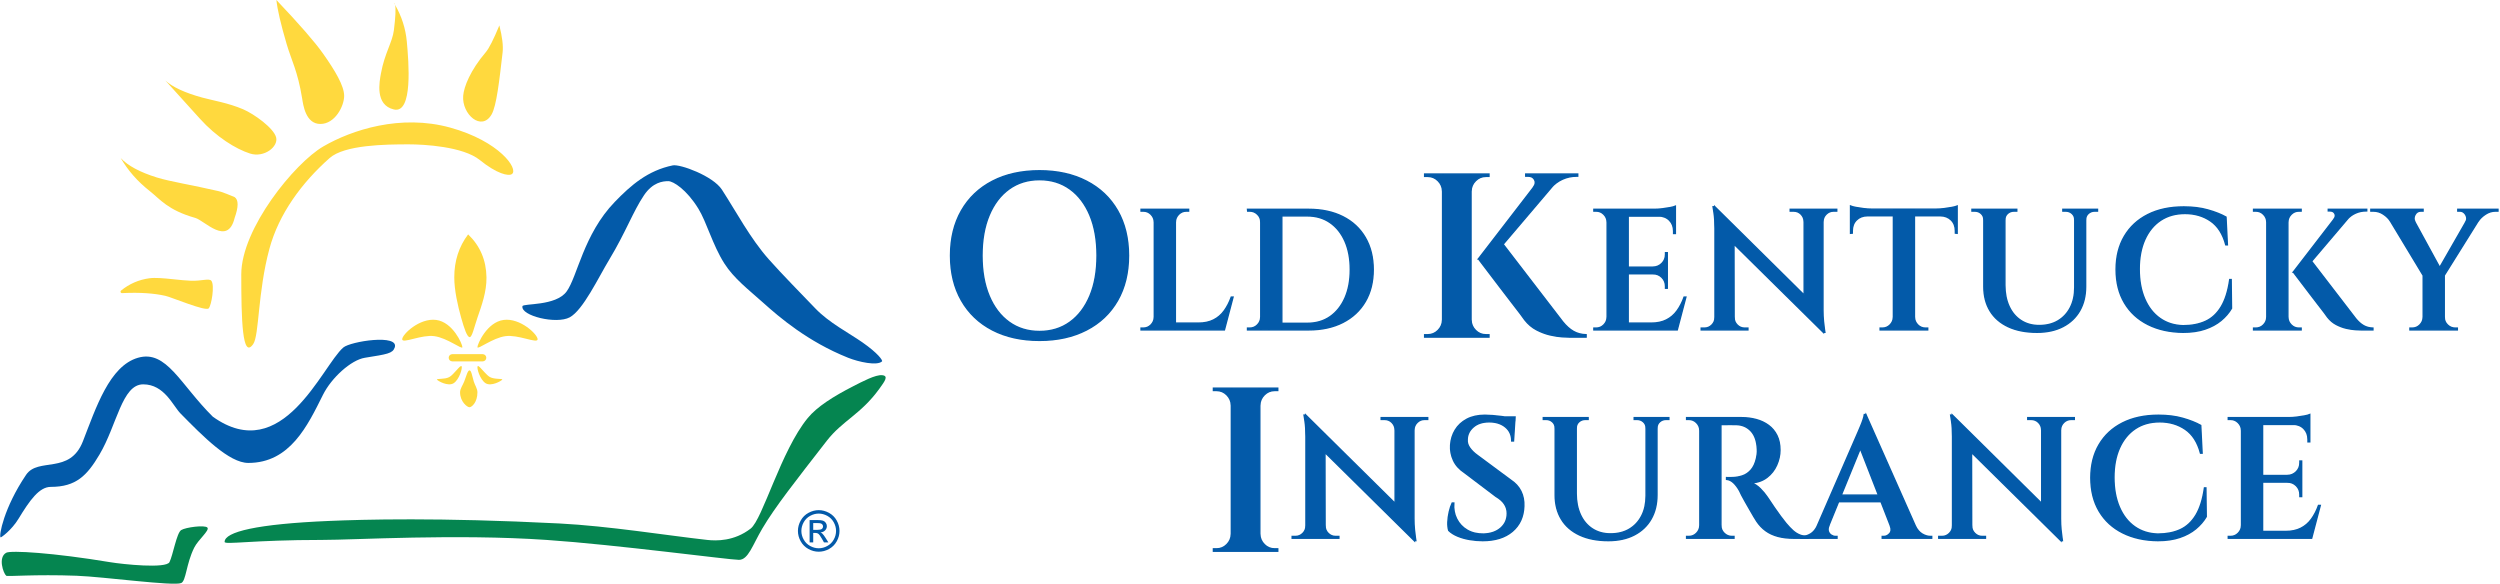
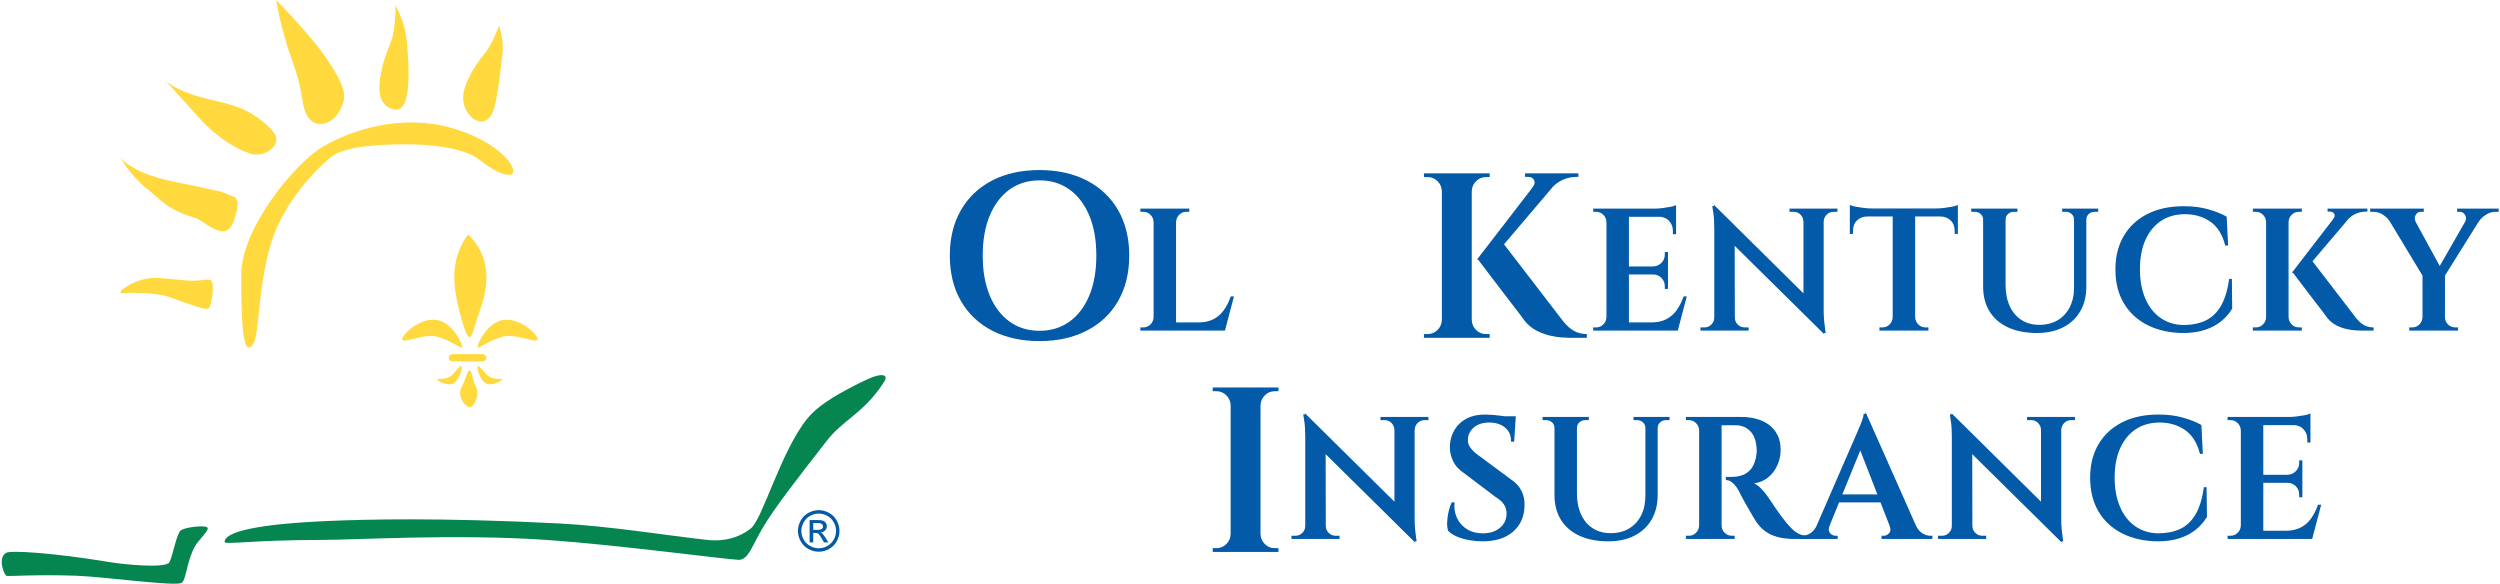
<svg xmlns="http://www.w3.org/2000/svg" width="1728px" height="404px" viewBox="0 0 1728 404" version="1.1">
  <title>old-kentucky-insurance-logo</title>
  <g id="old-kentucky-insurance-logo" stroke="none" stroke-width="1" fill="none" fill-rule="evenodd">
    <g id="LD" transform="translate(788.712, 144.7)" fill="#035AA9" fill-rule="nonzero" stroke="#035AA9">
      <path d="M23.681,0 L23.681,83.3 L9.163,83.3 L9.163,0 L23.681,0 Z M55.216,78.659 L57.239,83.3 L23.324,83.3 L23.324,78.659 L55.216,78.659 Z M63.546,60.69 L57.596,83.3 L35.343,83.3 L39.627,78.659 C43.673,78.659 47.164,77.925 50.099,76.457 C53.034,74.99 55.494,72.888 57.477,70.15 C59.46,67.413 61.087,64.26 62.356,60.69 L63.546,60.69 Z M9.52,74.613 L9.52,83.3 L0,83.3 L0,82.11 C0,82.11 0.258,82.11 0.773,82.11 C1.289,82.11 1.547,82.11 1.547,82.11 C3.61,82.11 5.375,81.376 6.843,79.909 C8.31,78.441 9.084,76.676 9.163,74.613 L9.52,74.613 Z M9.52,8.687 L9.163,8.687 C9.084,6.624 8.31,4.859 6.843,3.392 C5.375,1.924 3.61,1.19 1.547,1.19 C1.547,1.19 1.289,1.19 0.773,1.19 C0.258,1.19 0,1.19 0,1.19 L0,0 L9.52,0 L9.52,8.687 Z M23.324,8.687 L23.324,0 L32.844,0 L32.844,1.19 C32.765,1.19 32.487,1.19 32.011,1.19 C31.535,1.19 31.297,1.19 31.297,1.19 C29.234,1.19 27.469,1.924 26.002,3.392 C24.534,4.859 23.76,6.624 23.681,8.687 L23.324,8.687 Z" id="Shape" />
-       <path d="M115.826,0 C124.87,0 132.744,1.686 139.447,5.058 C146.151,8.429 151.328,13.249 154.977,19.516 C158.626,25.783 160.451,33.161 160.451,41.65 C160.451,50.139 158.626,57.497 154.977,63.724 C151.328,69.952 146.151,74.772 139.447,78.183 C132.744,81.594 124.87,83.3 115.826,83.3 L88.456,83.3 L88.337,78.778 C89.844,78.778 91.728,78.778 93.99,78.778 C96.251,78.778 98.591,78.778 101.01,78.778 C103.43,78.778 105.691,78.778 107.793,78.778 C109.896,78.778 111.602,78.778 112.91,78.778 C114.219,78.778 114.874,78.778 114.874,78.778 C120.983,78.778 126.239,77.251 130.642,74.197 C135.044,71.142 138.476,66.838 140.935,61.285 C143.394,55.732 144.624,49.187 144.624,41.65 C144.624,34.113 143.394,27.568 140.935,22.015 C138.476,16.462 135.025,12.158 130.582,9.104 C126.139,6.049 120.903,4.522 114.874,4.522 C114.874,4.522 114.18,4.522 112.791,4.522 C111.403,4.522 109.618,4.522 107.436,4.522 C105.255,4.522 102.895,4.522 100.356,4.522 C97.817,4.522 95.378,4.522 93.037,4.522 C90.697,4.522 88.734,4.522 87.147,4.522 L87.147,0 L115.826,0 Z M97.262,0 L97.262,83.3 L82.744,83.3 L82.744,0 L97.262,0 Z M83.101,74.613 L83.101,83.3 L73.581,83.3 L73.581,82.11 C73.581,82.11 73.839,82.11 74.355,82.11 C74.87,82.11 75.128,82.11 75.128,82.11 C77.191,82.11 78.956,81.376 80.424,79.909 C81.891,78.441 82.665,76.676 82.744,74.613 L83.101,74.613 Z M83.101,8.687 L82.744,8.687 C82.744,6.624 81.99,4.859 80.483,3.392 C78.976,1.924 77.191,1.19 75.128,1.19 C75.128,1.19 74.89,1.19 74.414,1.19 C73.938,1.19 73.7,1.19 73.7,1.19 L73.581,0 L83.101,0 L83.101,8.687 Z" id="Shape" />
    </g>
    <path d="M301.492,221.136 C313.035,222.65 319.604,237.855 319.604,239.941 C319.604,242.027 309.244,233.536 300.165,232.345 C295.881,231.783 290.704,232.97 286.431,234.03 L285.827,234.18 C281.345,235.298 278,236.169 278,234.485 C278,231.155 289.949,219.622 301.492,221.136 Z M371.604,234.485 C371.604,236.169 368.259,235.298 363.778,234.18 L363.174,234.03 C358.901,232.97 353.724,231.783 349.439,232.345 C340.361,233.536 330,242.027 330,239.941 C330,237.855 336.569,222.65 348.112,221.136 C359.655,219.622 371.604,231.155 371.604,234.485 Z M311.111,88.175 C345.256,97.582 358.56,116.839 353.859,120.299 C351.546,122.002 343.311,120.065 331.704,110.653 C320.098,101.241 293.117,99.771 282.435,99.771 C266.35,99.771 238.121,100.134 227.828,109.247 C208.496,126.363 192.717,147.902 186.219,171.96 C178.073,202.117 179.2,231.835 175.017,237.829 C167.495,248.605 166.769,221.184 166.769,189.611 C166.769,158.039 203.605,112.77 223.419,101.241 C243.232,89.713 276.967,78.768 311.111,88.175 Z M323.575,162 C331.843,169.937 336.068,179.836 336.25,191.696 C336.404,201.743 332.879,211.208 329.988,219.648 C327.76,226.152 326.327,233.028 324.667,233.028 C322.862,233.028 320.884,227.174 318.768,219.648 C316.408,211.258 314,200.687 314,191.696 C314,180.324 317.192,170.425 323.575,162 Z M119.095,192.944 L120.485,193.088 C124.43,193.498 128.41,193.913 131.996,194.051 C139.155,194.327 144.54,192.204 146.068,194.051 C148.532,197.028 146.146,211.23 144.241,213.147 C143.134,214.262 136.966,212.415 130.433,210.133 L129.663,209.863 L128.505,209.452 C124.133,207.89 119.802,206.246 116.905,205.267 L116.368,205.088 C115.504,204.804 114.795,204.592 114.286,204.478 C106.375,202.696 96.725,202.058 85.336,202.562 L84.356,202.609 C83.804,202.635 83.335,202.209 83.309,201.657 C83.294,201.339 83.431,201.032 83.679,200.832 C89.417,196.165 95.925,193.336 103.203,192.344 C107.273,191.789 113.083,192.323 119.095,192.944 Z M83.434,109.247 C88.365,114.543 96.669,119.011 108.347,122.652 C117.598,125.537 133.401,127.993 150.517,131.992 C151.31,132.177 152.165,132.413 153.084,132.699 C154.782,133.227 157.813,134.407 162.176,136.239 C164.92,138.14 164.92,142.942 162.176,150.644 C157.335,170.477 141.382,152.437 135.034,150.644 C115.851,145.225 110.537,137.573 103.427,131.992 C95.154,125.498 88.489,117.916 83.434,109.247 Z M114.286,55.634 C119.293,60.214 127.787,64.149 139.768,67.438 C146.567,69.306 157.937,71.18 168.004,75.507 C175.674,78.803 189.09,88.447 190.84,94.887 C192.59,101.326 182.59,109.247 172.797,106.121 C163.004,102.995 149.494,94.646 138.126,81.988 C130.547,73.55 122.601,64.765 114.286,55.634 Z M191.041,0 C206.896,16.696 217.631,29.02 223.245,36.973 C231.666,48.901 237.881,59.323 237.881,66.292 C237.881,73.261 231.645,85.685 221.419,85.685 C211.193,85.685 209.537,72.344 208.834,67.996 C205.791,49.185 201.451,41.74 198.138,30.479 C194.104,16.769 191.738,6.609 191.041,0 Z M345.16,17.559 C347.168,25.558 347.92,31.743 347.415,36.112 C345.16,55.634 343.212,73.235 339.761,79.161 C332.815,91.09 319.126,78.962 320.152,66.201 C320.655,59.957 325.097,48.601 335.742,36.112 C338.027,33.432 341.166,27.248 345.16,17.559 Z M273.06,3.333 L273.087,3.38 C277.663,11.348 280.362,19.786 281.185,28.694 C282.49,42.842 285.531,78.769 272.26,75.665 C258.988,72.562 262.276,56.445 263.328,50.662 C265.865,36.721 271.201,29.301 272.26,20.855 C273.4,11.76 273.673,5.942 273.077,3.402 L273.06,3.333 Z M272.26,1.979 C272.595,2.121 272.856,2.547 273.041,3.256 L273.06,3.333 L272.678,2.678 C272.54,2.444 272.401,2.211 272.26,1.979 Z M312.631,244.789 L333.631,244.789 C335.012,244.789 336.131,245.908 336.131,247.289 C336.131,248.67 335.012,249.789 333.631,249.789 L312.631,249.789 C311.25,249.789 310.131,248.67 310.131,247.289 C310.131,245.908 311.25,244.789 312.631,244.789 Z M324.506,256 C325.77,256 326.284,259.556 327.48,263.69 C328.187,266.131 330,268.559 330,271.157 C330,278.157 326.049,281.489 324.506,281.489 C322.963,281.489 318,277.704 318,271.157 C318,268.568 319.891,266.265 320.865,263.69 C322.355,259.755 323.29,256 324.506,256 Z M319.031,253.137 C319.869,254.329 317.4,262.481 313.531,264.893 C309.661,267.306 302.682,263.323 302.047,262.419 C301.412,261.515 307.354,262.376 310.539,260.636 C313.724,258.895 318.194,251.945 319.031,253.137 Z M330.163,253.137 C330.657,252.434 332.411,254.559 334.421,256.78 L334.789,257.184 C336.086,258.598 337.461,259.983 338.655,260.636 C341.84,262.376 347.783,261.515 347.148,262.419 C346.512,263.323 339.533,267.306 335.664,264.893 C331.795,262.481 329.326,254.329 330.163,253.137 Z" id="Combined-Shape" fill="#FFD93E" />
-     <path d="M0.419,371.451 C-0.927,370.581 2.6,350.998 18.043,328.182 C26.399,315.835 48.245,328.242 57.308,305.023 C66.37,281.805 75.637,253 95.359,247.289 C115.082,241.578 124.508,265.658 147.121,288.041 C195.396,322.497 222.631,252.885 237.27,240.215 C242.221,235.93 276.281,230.635 272.809,240.269 C271.354,244.304 267.779,244.789 252.195,247.289 C242.667,248.818 229.156,261.031 223.221,272.932 C212.565,294.298 200.436,319.979 171.638,319.979 C158.358,319.979 140.295,301.576 124.78,285.811 C119.504,280.449 113.644,265.658 98.974,265.658 C84.304,265.658 80.903,293.675 68.776,314.169 C60.169,328.716 52.586,336.536 35.089,336.536 C27.1,336.536 20.548,345.826 12.802,358.562 C7.948,366.542 0.721,371.646 0.419,371.451 Z M361.117,211.649 C361.538,209.554 384.109,211.747 391.621,201.5 C399.133,191.253 403.263,162 424.913,139.581 C436.213,127.88 447.832,117.85 465.014,114.313 C470.054,113.276 492.86,121.615 498.995,131.098 C509.159,146.808 518.613,164.827 531.354,179.201 C540.616,189.649 554.472,203.699 563.571,213.196 C573.042,223.082 586.59,230.023 596.007,236.575 C607.016,244.235 610.293,249.193 609.663,249.789 C606.271,253 593.512,250.204 586.227,247.289 C558.244,236.096 538.633,219.214 527.702,209.414 C517.32,200.105 507.252,192.491 500.607,182.007 C492.498,169.213 488.487,153.642 482.703,144.229 C474.583,131.013 465.361,125.215 461.931,125.215 C458.105,125.215 451.199,125.972 445.132,134.956 C437.612,146.092 432.4,160.751 421.252,179.201 C413.516,192.004 403.038,214.343 393.785,219.336 C384.532,224.329 359.792,218.245 361.117,211.649 Z" id="Combined-Shape" fill="#035AA9" />
    <path d="M4.302,397.959 C2.297,396.265 -1.526,385.251 4.302,382.056 C7.491,380.307 36.884,382.056 75.88,388.547 C85.154,390.091 114.794,393.143 117.144,388.547 C119.493,383.951 122.098,368.343 125.23,366.39 C128.363,364.437 141.671,362.721 143.356,364.674 C145.042,366.627 136.975,373.031 134.223,378.567 C128.637,389.801 128.654,401.564 125.23,403 C119.877,405.245 71.892,398.668 52.944,397.959 C23.92,396.872 5.11,398.642 4.302,397.959 Z M155.252,374.561 C155.252,367.603 177.608,362.178 227.378,360.078 C251.002,359.082 302.674,357.548 386.582,361.816 C420.524,363.543 461.447,370.158 488.818,373.198 C495.063,373.892 507.419,374.206 518.83,365.376 C527.167,358.925 539.803,311.43 558.332,288.916 C564.722,281.151 576.012,273.988 589.765,266.957 C596.057,263.74 605.181,258.877 609.737,259.329 C614.293,259.781 611.753,263.274 607.79,268.745 C594.899,286.539 582.372,290.643 571.459,304.698 C549.784,332.614 535.709,350.402 526.881,365.376 C520.065,376.936 517.216,386.969 510.748,386.969 C504.28,386.969 425.966,376.487 377.78,373.198 C314.956,368.91 245.963,373.198 222.393,373.198 C174.658,373.198 155.252,376.7 155.252,374.561 Z" id="Combined-Shape" fill="#058550" />
    <g id="O" transform="translate(657.016, 118.046)" fill="#035AA9" fill-rule="nonzero" stroke="#035AA9">
      <path d="M61.502,1.13686838e-13 C73.845,1.13686838e-13 84.659,2.388 93.944,7.165 C103.228,11.941 110.392,18.73 115.437,27.531 C120.482,36.332 123.004,46.69 123.004,58.604 C123.004,70.518 120.482,80.876 115.437,89.677 C110.392,98.478 103.228,105.267 93.944,110.043 C84.659,114.82 73.845,117.208 61.502,117.208 C49.051,117.208 38.211,114.82 28.98,110.043 C19.749,105.267 12.612,98.478 7.567,89.677 C2.522,80.876 0,70.518 0,58.604 C0,46.69 2.522,36.332 7.567,27.531 C12.612,18.73 19.749,11.941 28.98,7.165 C38.211,2.388 49.051,1.13686838e-13 61.502,1.13686838e-13 Z M61.502,111.09 C69.552,111.09 76.555,108.943 82.513,104.65 C88.469,100.357 93.085,94.292 96.359,86.457 C99.632,78.622 101.269,69.337 101.269,58.604 C101.269,47.871 99.632,38.586 96.359,30.751 C93.085,22.916 88.469,16.851 82.513,12.558 C76.555,8.265 69.552,6.118 61.502,6.118 C53.452,6.118 46.449,8.265 40.492,12.558 C34.535,16.851 29.919,22.916 26.645,30.751 C23.372,38.586 21.735,47.871 21.735,58.604 C21.735,69.337 23.372,78.622 26.645,86.457 C29.919,94.292 34.535,100.357 40.492,104.65 C46.449,108.943 53.452,111.09 61.502,111.09 Z" id="Shape" />
    </g>
    <g id="ENTUCKY" transform="translate(1101.712, 142.439)" fill="#035AA9" fill-rule="nonzero" stroke="#035AA9">
      <path d="M23.681,2.261 L23.681,85.561 L9.163,85.561 L9.163,2.261 L23.681,2.261 Z M55.216,80.92 L57.239,85.561 L23.324,85.561 L23.324,80.92 L55.216,80.92 Z M50.694,42.245 L50.694,46.767 L23.324,46.767 L23.324,42.245 L50.694,42.245 Z M56.287,2.261 L56.287,6.902 L23.324,6.902 L23.324,2.261 L56.287,2.261 Z M63.546,62.951 L57.596,85.561 L35.343,85.561 L39.627,80.92 C43.673,80.92 47.164,80.186 50.099,78.719 C53.034,77.251 55.494,75.148 57.477,72.412 C59.46,69.674 61.087,66.521 62.356,62.951 L63.546,62.951 Z M50.694,46.529 L50.694,56.763 L49.504,56.763 L49.504,55.454 C49.504,52.995 48.671,50.932 47.005,49.266 C45.339,47.6 43.276,46.767 40.817,46.767 L40.817,46.529 L50.694,46.529 Z M50.694,32.249 L50.694,42.483 L40.817,42.483 L40.817,42.245 C43.276,42.166 45.339,41.293 47.005,39.627 C48.671,37.961 49.504,35.898 49.504,33.439 L49.504,32.249 L50.694,32.249 Z M56.287,6.545 L56.287,18.921 L55.097,18.921 L55.097,17.255 C55.097,14.24 54.145,11.761 52.241,9.818 C50.337,7.874 47.798,6.862 44.625,6.783 L44.625,6.545 L56.287,6.545 Z M56.287,0.119 L56.287,3.57 L41.769,2.261 C43.514,2.261 45.359,2.142 47.303,1.904 C49.246,1.666 51.051,1.388 52.717,1.071 C54.383,0.754 55.573,0.436 56.287,0.119 Z M9.52,76.874 L9.52,85.561 L0,85.561 L0,84.371 C0,84.371 0.258,84.371 0.773,84.371 C1.289,84.371 1.547,84.371 1.547,84.371 C3.61,84.371 5.375,83.637 6.843,82.169 C8.31,80.702 9.084,78.937 9.163,76.874 L9.52,76.874 Z M9.52,10.948 L9.163,10.948 C9.084,8.885 8.31,7.12 6.843,5.652 C5.375,4.185 3.61,3.451 1.547,3.451 C1.547,3.451 1.289,3.451 0.773,3.451 C0.258,3.451 0,3.451 0,3.451 L0,2.261 L9.52,2.261 L9.52,10.948 Z" id="Shape" />
      <path d="M83.577,0.476 L157.238,73.304 L158.547,87.227 L84.886,14.518 L83.577,0.476 Z M84.053,77.112 L84.053,85.561 L74.176,85.561 L74.176,84.371 C74.176,84.371 74.533,84.371 75.247,84.371 C75.961,84.371 76.358,84.371 76.437,84.371 C78.42,84.371 80.126,83.657 81.554,82.229 C82.982,80.801 83.696,79.095 83.696,77.112 L84.053,77.112 Z M96.905,77.112 C96.905,79.095 97.619,80.801 99.047,82.229 C100.475,83.657 102.181,84.371 104.164,84.371 C104.243,84.371 104.64,84.371 105.354,84.371 C106.068,84.371 106.425,84.371 106.425,84.371 L106.425,85.561 L96.548,85.561 L96.548,77.112 L96.905,77.112 Z M83.577,0.476 L96.786,14.875 L96.905,85.561 L83.696,85.561 L83.696,15.351 C83.696,11.067 83.478,7.517 83.041,4.7 C82.605,1.884 82.387,0.476 82.387,0.476 L83.577,0.476 Z M158.309,2.261 L158.309,71.995 C158.309,74.851 158.428,77.429 158.666,79.73 C158.904,82.031 159.122,83.855 159.321,85.204 C159.519,86.553 159.618,87.227 159.618,87.227 L158.547,87.227 L145.338,72.352 L145.338,2.261 L158.309,2.261 Z M167.829,2.261 L167.829,3.451 C167.829,3.451 167.472,3.451 166.758,3.451 C166.044,3.451 165.687,3.451 165.687,3.451 C163.704,3.451 161.998,4.145 160.57,5.534 C159.142,6.922 158.388,8.647 158.309,10.71 L157.952,10.71 L157.952,2.261 L167.829,2.261 Z M135.699,2.261 L145.576,2.261 L145.576,10.71 L145.338,10.71 C145.259,8.647 144.525,6.922 143.137,5.534 C141.748,4.145 140.023,3.451 137.96,3.451 C137.96,3.451 137.603,3.451 136.889,3.451 C136.175,3.451 135.778,3.451 135.699,3.451 L135.699,2.261 Z" id="Shape" />
      <path d="M221.537,2.618 L221.537,85.561 L207.019,85.561 L207.019,2.618 L221.537,2.618 Z M251.049,2.142 L251.049,6.664 L177.388,6.664 L177.388,2.142 L251.049,2.142 Z M251.049,6.307 L251.049,18.802 L249.859,18.683 L249.859,17.136 C249.859,14.042 248.907,11.543 247.003,9.639 C245.099,7.735 242.6,6.743 239.506,6.664 L239.506,6.307 L251.049,6.307 Z M251.049,0 L251.049,3.451 L236.531,2.142 C238.276,2.142 240.121,2.023 242.065,1.785 C244.008,1.547 245.813,1.269 247.479,0.952 C249.145,0.635 250.335,0.317 251.049,0 Z M207.376,76.874 L207.376,85.561 L197.856,85.561 L197.856,84.371 C197.856,84.371 198.114,84.371 198.63,84.371 C199.145,84.371 199.403,84.371 199.403,84.371 C201.466,84.371 203.231,83.637 204.698,82.169 C206.166,80.702 206.94,78.937 207.019,76.874 L207.376,76.874 Z M221.18,76.874 L221.537,76.874 C221.616,78.937 222.39,80.702 223.857,82.169 C225.325,83.637 227.09,84.371 229.153,84.371 C229.153,84.371 229.411,84.371 229.927,84.371 C230.442,84.371 230.7,84.371 230.7,84.371 L230.7,85.561 L221.18,85.561 L221.18,76.874 Z M188.931,6.307 L188.931,6.664 C185.837,6.743 183.338,7.735 181.434,9.639 C179.53,11.543 178.578,14.042 178.578,17.136 L178.578,18.683 L177.388,18.802 L177.388,6.307 L188.931,6.307 Z M177.388,0 C178.181,0.317 179.391,0.635 181.018,0.952 C182.644,1.269 184.449,1.547 186.432,1.785 C188.415,2.023 190.24,2.142 191.906,2.142 L177.388,3.451 L177.388,0 Z" id="Shape" />
      <path d="M284.051,2.261 L284.051,54.621 C284.051,60.254 285.023,65.172 286.966,69.377 C288.91,73.582 291.667,76.834 295.237,79.135 C298.807,81.436 302.972,82.586 307.732,82.586 C312.809,82.586 317.173,81.495 320.822,79.314 C324.471,77.132 327.308,74.078 329.33,70.15 C331.353,66.224 332.365,61.563 332.365,56.168 L332.365,2.261 L339.862,2.261 L339.862,55.692 C339.862,62.039 338.513,67.572 335.816,72.293 C333.119,77.013 329.251,80.682 324.214,83.3 C319.176,85.918 313.206,87.227 306.304,87.227 C298.529,87.227 291.885,85.938 286.372,83.359 C280.858,80.781 276.673,77.132 273.817,72.412 C270.961,67.691 269.533,62.158 269.533,55.811 L269.533,2.261 L284.051,2.261 Z M269.89,2.261 L269.89,9.401 L269.533,9.401 C269.533,7.656 268.918,6.228 267.688,5.117 C266.459,4.006 264.971,3.451 263.226,3.451 C263.226,3.451 262.909,3.451 262.274,3.451 C261.639,3.451 261.322,3.451 261.322,3.451 L261.322,2.261 L269.89,2.261 Z M292.262,2.261 L292.262,3.451 C292.262,3.451 291.945,3.451 291.31,3.451 C290.675,3.451 290.358,3.451 290.358,3.451 C288.613,3.451 287.125,4.006 285.896,5.117 C284.666,6.228 284.051,7.656 284.051,9.401 L283.813,9.401 L283.813,2.261 L292.262,2.261 Z M332.722,2.261 L332.722,9.401 L332.365,9.401 C332.365,7.656 331.75,6.228 330.521,5.117 C329.291,4.006 327.803,3.451 326.058,3.451 C326.058,3.451 325.741,3.451 325.106,3.451 C324.471,3.451 324.154,3.451 324.154,3.451 L324.154,2.261 L332.722,2.261 Z M348.073,2.261 L348.073,3.451 C348.073,3.451 347.756,3.451 347.121,3.451 C346.486,3.451 346.169,3.451 346.169,3.451 C344.424,3.451 342.936,4.006 341.707,5.117 C340.477,6.228 339.862,7.656 339.862,9.401 L339.624,9.401 L339.624,2.261 L348.073,2.261 Z" id="Shape" />
      <path d="M440.456,50.813 L440.694,70.686 C438.869,73.78 436.45,76.576 433.435,79.076 C430.42,81.575 426.751,83.558 422.428,85.025 C418.104,86.493 413.046,87.227 407.255,87.227 C398.052,87.148 389.96,85.363 382.979,81.872 C375.998,78.381 370.583,73.403 366.736,66.938 C362.888,60.472 360.964,52.757 360.964,43.792 C360.964,34.986 362.868,27.35 366.676,20.884 C370.484,14.419 375.879,9.421 382.86,5.891 C389.841,2.36 398.132,0.595 407.731,0.595 C413.919,0.595 419.472,1.289 424.391,2.678 C429.31,4.066 433.475,5.712 436.886,7.616 L437.838,26.775 L436.767,26.775 C434.784,19.238 431.273,13.745 426.236,10.293 C421.198,6.843 415.307,5.117 408.564,5.117 C402.059,5.117 396.446,6.684 391.726,9.818 C387.005,12.951 383.356,17.394 380.777,23.145 C378.199,28.897 376.91,35.7 376.91,43.554 C376.91,51.408 378.159,58.251 380.659,64.082 C383.158,69.912 386.688,74.434 391.25,77.647 C395.811,80.861 401.146,82.546 407.255,82.705 C413.205,82.705 418.382,81.694 422.784,79.671 C427.188,77.647 430.797,74.296 433.613,69.615 C436.43,64.934 438.393,58.667 439.504,50.813 L440.456,50.813 Z" id="Path" />
      <path d="M494.521,36.176 L526.532,77.826 C528.277,79.968 530.082,81.575 531.947,82.645 C533.811,83.716 535.973,84.292 538.432,84.371 L538.432,85.561 L530.221,85.561 C529.348,85.561 528,85.501 526.175,85.382 C524.35,85.263 522.308,84.946 520.047,84.43 C517.785,83.915 515.505,83.062 513.204,81.872 C510.903,80.682 508.88,78.976 507.135,76.755 C506.897,76.358 506.163,75.347 504.933,73.721 C503.704,72.094 502.177,70.111 500.352,67.77 C498.527,65.43 496.643,62.971 494.7,60.392 C492.756,57.814 490.931,55.414 489.226,53.193 C487.52,50.972 486.132,49.147 485.06,47.719 C483.99,46.291 483.454,45.577 483.454,45.577 L494.521,36.176 Z M525.818,3.094 L490.118,45.101 L483.454,45.577 L516.179,3.094 L525.818,3.094 Z M534.148,2.261 L534.148,3.332 L533.672,3.332 C531.054,3.332 528.615,3.848 526.354,4.879 C524.092,5.91 522.169,7.338 520.582,9.163 L511.657,8.925 C512.609,7.576 512.768,6.307 512.133,5.117 C511.498,3.927 510.388,3.332 508.801,3.332 L507.611,3.332 L507.611,2.261 L533.672,2.261 L534.148,2.261 Z M479.646,2.261 L479.646,85.561 L465.128,85.561 L465.128,2.261 L479.646,2.261 Z M465.485,76.874 L465.485,85.561 L455.965,85.561 L455.965,84.371 C456.044,84.371 456.302,84.371 456.738,84.371 C457.175,84.371 457.433,84.371 457.512,84.371 C459.575,84.371 461.34,83.637 462.808,82.169 C464.275,80.702 465.049,78.937 465.128,76.874 L465.485,76.874 Z M465.485,10.948 L465.128,10.948 C465.049,8.885 464.275,7.12 462.808,5.652 C461.34,4.185 459.575,3.451 457.512,3.451 C457.433,3.451 457.175,3.451 456.738,3.451 C456.302,3.451 456.044,3.451 455.965,3.451 L455.965,2.261 L465.485,2.261 L465.485,10.948 Z M479.289,76.874 L479.646,76.874 C479.725,78.937 480.499,80.702 481.966,82.169 C483.434,83.637 485.199,84.371 487.262,84.371 C487.262,84.371 487.5,84.371 487.976,84.371 C488.452,84.371 488.73,84.371 488.809,84.371 L488.809,85.561 L479.289,85.561 L479.289,76.874 Z M479.289,10.948 L479.289,2.261 L488.809,2.261 L488.809,3.451 C488.73,3.451 488.452,3.451 487.976,3.451 C487.5,3.451 487.262,3.451 487.262,3.451 C485.199,3.451 483.434,4.185 481.966,5.652 C480.499,7.12 479.725,8.885 479.646,10.948 L479.289,10.948 Z" id="Shape" />
      <path d="M562.747,2.38 L586.785,46.41 L573.814,48.909 L545.73,2.38 L562.747,2.38 Z M587.737,47.243 L587.737,85.561 L573.219,85.561 L573.219,47.243 L587.737,47.243 Z M607.61,2.38 L616.178,2.38 L586.666,49.623 L581.192,48.433 L607.61,2.38 Z M602.731,10.829 C603.366,9.718 603.524,8.588 603.207,7.438 C602.89,6.287 602.314,5.335 601.481,4.582 C600.649,3.828 599.677,3.451 598.566,3.451 C598.566,3.451 598.328,3.451 597.852,3.451 C597.376,3.451 597.138,3.451 597.138,3.451 L597.138,2.261 L624.865,2.261 L624.865,3.451 L623.199,3.451 C620.74,3.451 618.419,4.165 616.237,5.593 C614.056,7.021 612.37,8.647 611.18,10.472 L602.731,10.829 Z M567.388,10.829 L550.609,10.472 C549.498,8.647 547.872,7.021 545.73,5.593 C543.588,4.165 541.248,3.451 538.709,3.451 L537.043,3.451 L537.043,2.261 L573.1,2.261 L573.1,3.451 C573.1,3.451 572.842,3.451 572.327,3.451 C571.811,3.451 571.553,3.451 571.553,3.451 C569.808,3.451 568.479,4.264 567.567,5.891 C566.654,7.517 566.595,9.163 567.388,10.829 Z M573.576,76.874 L573.576,85.561 L564.056,85.561 L564.056,84.371 C564.056,84.371 564.294,84.371 564.77,84.371 C565.246,84.371 565.524,84.371 565.603,84.371 C567.666,84.371 569.431,83.637 570.899,82.169 C572.366,80.702 573.14,78.937 573.219,76.874 L573.576,76.874 Z M587.38,76.874 L587.737,76.874 C587.737,78.937 588.491,80.702 589.998,82.169 C591.505,83.637 593.29,84.371 595.353,84.371 C595.353,84.371 595.591,84.371 596.067,84.371 C596.543,84.371 596.781,84.371 596.781,84.371 L596.781,85.561 L587.38,85.561 L587.38,76.874 Z" id="Shape" />
    </g>
    <g id="K" transform="translate(984.728, 120.3)" fill="#035AA9" fill-rule="nonzero" stroke="#035AA9">
      <path d="M52.164,45.885 L95.473,102.235 C97.834,105.133 100.276,107.306 102.799,108.755 C105.321,110.204 108.246,110.983 111.573,111.09 L111.573,112.7 L100.464,112.7 C99.283,112.7 97.459,112.62 94.99,112.459 C92.521,112.297 89.757,111.868 86.698,111.171 C83.639,110.473 80.554,109.319 77.441,107.709 C74.328,106.099 71.591,103.791 69.23,100.786 C68.908,100.249 67.915,98.881 66.251,96.68 C64.588,94.48 62.522,91.797 60.053,88.63 C57.584,85.464 55.035,82.137 52.406,78.648 C49.776,75.16 47.307,71.913 44.999,68.908 C42.692,65.903 40.813,63.434 39.364,61.502 C37.916,59.57 37.191,58.604 37.191,58.604 L52.164,45.885 Z M94.507,1.127 L46.207,57.96 L37.191,58.604 L81.466,1.127 L94.507,1.127 Z M105.777,0 L105.777,1.449 L105.133,1.449 C101.591,1.449 98.29,2.147 95.231,3.542 C92.172,4.937 89.57,6.869 87.423,9.338 L75.348,9.016 C76.636,7.191 76.851,5.474 75.992,3.864 C75.133,2.254 73.631,1.449 71.484,1.449 L69.874,1.449 L69.874,0 L105.133,0 L105.777,0 Z M32.039,0 L32.039,112.7 L12.397,112.7 L12.397,0 L32.039,0 Z M12.88,100.947 L12.88,112.7 L0,112.7 L0,111.09 C0.107,111.09 0.456,111.09 1.046,111.09 C1.637,111.09 1.986,111.09 2.093,111.09 C4.884,111.09 7.272,110.097 9.258,108.112 C11.243,106.126 12.29,103.738 12.397,100.947 L12.88,100.947 Z M12.88,11.753 L12.397,11.753 C12.29,8.962 11.243,6.574 9.258,4.588 C7.272,2.603 4.884,1.61 2.093,1.61 C1.986,1.61 1.637,1.61 1.046,1.61 C0.456,1.61 0.107,1.61 0,1.61 L0,0 L12.88,0 L12.88,11.753 Z M31.556,100.947 L32.039,100.947 C32.146,103.738 33.193,106.126 35.178,108.112 C37.164,110.097 39.552,111.09 42.343,111.09 C42.343,111.09 42.665,111.09 43.309,111.09 C43.953,111.09 44.329,111.09 44.436,111.09 L44.436,112.7 L31.556,112.7 L31.556,100.947 Z M31.556,11.753 L31.556,0 L44.436,0 L44.436,1.61 C44.329,1.61 43.953,1.61 43.309,1.61 C42.665,1.61 42.343,1.61 42.343,1.61 C39.552,1.61 37.164,2.603 35.178,4.588 C33.193,6.574 32.146,8.962 32.039,11.753 L31.556,11.753 Z" id="Shape" />
    </g>
    <g id="NSURANCE" transform="translate(893.165, 286.558)" fill="#035AA9" fill-rule="nonzero" stroke="#035AA9">
      <path d="M9.401,0.357 L83.062,73.185 L84.371,87.108 L10.71,14.399 L9.401,0.357 Z M9.877,76.993 L9.877,85.442 L0,85.442 L0,84.252 C0,84.252 0.357,84.252 1.071,84.252 C1.785,84.252 2.182,84.252 2.261,84.252 C4.244,84.252 5.95,83.538 7.378,82.11 C8.806,80.682 9.52,78.976 9.52,76.993 L9.877,76.993 Z M22.729,76.993 C22.729,78.976 23.443,80.682 24.871,82.11 C26.299,83.538 28.005,84.252 29.988,84.252 C30.067,84.252 30.464,84.252 31.178,84.252 C31.892,84.252 32.249,84.252 32.249,84.252 L32.249,85.442 L22.372,85.442 L22.372,76.993 L22.729,76.993 Z M9.401,0.357 L22.61,14.756 L22.729,85.442 L9.52,85.442 L9.52,15.232 C9.52,10.948 9.302,7.398 8.866,4.582 C8.429,1.765 8.211,0.357 8.211,0.357 L9.401,0.357 Z M84.133,2.142 L84.133,71.876 C84.133,74.732 84.252,77.31 84.49,79.611 C84.728,81.912 84.946,83.736 85.144,85.085 C85.343,86.434 85.442,87.108 85.442,87.108 L84.371,87.108 L71.162,72.233 L71.162,2.142 L84.133,2.142 Z M93.653,2.142 L93.653,3.332 C93.653,3.332 93.296,3.332 92.582,3.332 C91.868,3.332 91.511,3.332 91.511,3.332 C89.528,3.332 87.822,4.026 86.394,5.415 C84.966,6.803 84.212,8.528 84.133,10.591 L83.776,10.591 L83.776,2.142 L93.653,2.142 Z M61.523,2.142 L71.4,2.142 L71.4,10.591 L71.162,10.591 C71.083,8.528 70.349,6.803 68.96,5.415 C67.572,4.026 65.847,3.332 63.784,3.332 C63.784,3.332 63.427,3.332 62.713,3.332 C61.999,3.332 61.602,3.332 61.523,3.332 L61.523,2.142 Z" id="Shape" />
      <path d="M133.2,0.476 C134.707,0.476 136.492,0.555 138.555,0.714 C140.618,0.873 142.7,1.091 144.803,1.369 C146.905,1.646 148.789,1.924 150.455,2.201 C152.121,2.479 153.271,2.777 153.906,3.094 L152.954,18.207 L151.764,18.207 C151.764,14.161 150.316,10.948 147.421,8.568 C144.525,6.188 140.776,4.998 136.175,4.998 C131.574,4.998 127.904,6.188 125.168,8.568 C122.43,10.948 121.022,13.844 120.943,17.255 C120.784,19.238 121.359,21.162 122.668,23.026 C123.978,24.891 125.743,26.616 127.964,28.203 L150.931,45.22 C154.184,47.362 156.564,49.96 158.071,53.014 C159.578,56.069 160.253,59.5 160.094,63.308 C159.856,70.607 157.218,76.398 152.18,80.682 C147.143,84.966 140.3,87.108 131.653,87.108 C128.718,87.108 125.723,86.85 122.668,86.335 C119.614,85.819 116.818,85.025 114.279,83.954 C111.74,82.883 109.717,81.594 108.21,80.087 C107.734,78.5 107.536,76.576 107.615,74.316 C107.694,72.055 108.012,69.714 108.567,67.294 C109.122,64.875 109.797,62.832 110.59,61.166 L111.661,61.166 C111.344,65.212 112.018,68.881 113.684,72.174 C115.35,75.466 117.79,78.044 121.002,79.909 C124.216,81.773 128.004,82.665 132.367,82.586 C137.286,82.427 141.232,81.039 144.208,78.421 C147.183,75.803 148.67,72.431 148.67,68.306 C148.67,65.926 148.035,63.764 146.766,61.821 C145.497,59.877 143.513,58.112 140.816,56.525 L119.277,40.222 C115.628,37.842 113.029,34.966 111.483,31.595 C109.936,28.223 109.281,24.712 109.519,21.063 C109.757,17.255 110.828,13.784 112.732,10.65 C114.636,7.517 117.314,5.038 120.764,3.213 C124.216,1.388 128.361,0.476 133.2,0.476 Z M154.025,1.666 L153.906,4.165 L141.53,4.165 L141.53,1.666 L154.025,1.666 Z" id="Shape" />
      <path d="M196.309,2.142 L196.309,54.502 C196.309,60.135 197.281,65.053 199.225,69.258 C201.168,73.463 203.925,76.715 207.495,79.016 C211.065,81.317 215.23,82.467 219.99,82.467 C225.067,82.467 229.431,81.376 233.08,79.195 C236.729,77.013 239.565,73.959 241.589,70.031 C243.612,66.105 244.623,61.444 244.623,56.049 L244.623,2.142 L252.12,2.142 L252.12,55.573 C252.12,61.92 250.771,67.453 248.074,72.174 C245.377,76.894 241.509,80.563 236.471,83.181 C231.434,85.799 225.464,87.108 218.562,87.108 C210.787,87.108 204.143,85.819 198.63,83.24 C193.116,80.662 188.931,77.013 186.075,72.293 C183.219,67.572 181.791,62.039 181.791,55.692 L181.791,2.142 L196.309,2.142 Z M182.148,2.142 L182.148,9.282 L181.791,9.282 C181.791,7.537 181.176,6.109 179.946,4.998 C178.717,3.887 177.229,3.332 175.484,3.332 C175.484,3.332 175.167,3.332 174.532,3.332 C173.897,3.332 173.58,3.332 173.58,3.332 L173.58,2.142 L182.148,2.142 Z M204.52,2.142 L204.52,3.332 C204.52,3.332 204.203,3.332 203.568,3.332 C202.933,3.332 202.616,3.332 202.616,3.332 C200.871,3.332 199.383,3.887 198.154,4.998 C196.924,6.109 196.309,7.537 196.309,9.282 L196.071,9.282 L196.071,2.142 L204.52,2.142 Z M244.98,2.142 L244.98,9.282 L244.623,9.282 C244.623,7.537 244.008,6.109 242.779,4.998 C241.549,3.887 240.061,3.332 238.316,3.332 C238.316,3.332 237.999,3.332 237.364,3.332 C236.729,3.332 236.412,3.332 236.412,3.332 L236.412,2.142 L244.98,2.142 Z M260.331,2.142 L260.331,3.332 C260.331,3.332 260.014,3.332 259.379,3.332 C258.744,3.332 258.427,3.332 258.427,3.332 C256.682,3.332 255.194,3.887 253.964,4.998 C252.735,6.109 252.12,7.537 252.12,9.282 L251.882,9.282 L251.882,2.142 L260.331,2.142 Z" id="Shape" />
      <path d="M294.761,2.142 L310.588,2.142 C314.158,2.142 317.55,2.578 320.762,3.451 C323.976,4.324 326.812,5.672 329.271,7.497 C331.73,9.322 333.654,11.642 335.043,14.459 C336.431,17.275 337.125,20.627 337.125,24.514 C337.125,28.005 336.371,31.456 334.864,34.867 C333.357,38.278 331.135,41.114 328.2,43.376 C325.265,45.636 321.655,46.926 317.371,47.243 C319.513,47.957 321.556,49.286 323.5,51.23 C325.443,53.173 327.05,55.097 328.319,57.001 C328.398,57.08 328.894,57.814 329.807,59.203 C330.719,60.591 331.849,62.277 333.198,64.26 C334.547,66.243 335.955,68.227 337.423,70.21 C338.89,72.193 340.179,73.859 341.29,75.208 C343.035,77.271 344.642,78.957 346.11,80.266 C347.577,81.575 349.144,82.566 350.81,83.24 C352.476,83.915 354.38,84.252 356.522,84.252 L356.522,85.442 L346.645,85.442 C342.52,85.442 338.851,85.006 335.637,84.133 C332.425,83.26 329.628,81.951 327.248,80.206 C324.868,78.461 322.805,76.279 321.06,73.661 C320.584,72.947 319.91,71.856 319.037,70.388 C318.164,68.921 317.212,67.275 316.181,65.45 C315.15,63.625 314.138,61.86 313.147,60.154 C312.155,58.449 311.322,56.922 310.647,55.573 C309.973,54.224 309.517,53.272 309.279,52.717 C308.01,50.416 306.621,48.552 305.114,47.124 C303.607,45.696 301.98,44.903 300.235,44.744 L300.235,43.554 C300.394,43.554 300.909,43.574 301.782,43.614 C302.655,43.653 303.646,43.633 304.757,43.554 C306.899,43.475 309.061,43.078 311.243,42.364 C313.424,41.65 315.388,40.321 317.133,38.377 C318.878,36.434 320.148,33.717 320.941,30.226 C321.1,29.512 321.258,28.6 321.417,27.489 C321.576,26.378 321.615,25.228 321.536,24.038 C321.298,18.485 319.87,14.28 317.252,11.424 C314.634,8.568 311.302,7.061 307.256,6.902 C305.749,6.823 304.162,6.803 302.496,6.843 C300.83,6.882 299.382,6.902 298.152,6.902 C296.923,6.902 296.189,6.902 295.951,6.902 C295.951,6.823 295.852,6.386 295.654,5.593 C295.455,4.8 295.257,4.026 295.058,3.272 C294.86,2.519 294.761,2.142 294.761,2.142 Z M296.308,2.142 L296.308,85.442 L281.79,85.442 L281.79,2.142 L296.308,2.142 Z M282.147,76.755 L282.147,85.442 L272.627,85.442 L272.627,84.252 C272.706,84.252 272.964,84.252 273.401,84.252 C273.837,84.252 274.095,84.252 274.174,84.252 C276.237,84.252 278.002,83.518 279.469,82.05 C280.937,80.583 281.711,78.818 281.79,76.755 L282.147,76.755 Z M282.147,10.829 L281.79,10.829 C281.711,8.766 280.937,7.001 279.469,5.534 C278.002,4.066 276.237,3.332 274.174,3.332 C274.095,3.332 273.837,3.332 273.401,3.332 C272.964,3.332 272.706,3.332 272.627,3.332 L272.627,2.142 L282.147,2.142 L282.147,10.829 Z M295.951,76.755 L296.308,76.755 C296.308,78.818 297.062,80.583 298.569,82.05 C300.076,83.518 301.861,84.252 303.924,84.252 C304.003,84.252 304.261,84.252 304.697,84.252 C305.134,84.252 305.352,84.252 305.352,84.252 L305.352,85.442 L295.951,85.442 L295.951,76.755 Z" id="Shape" />
      <path d="M396.545,0 L434.149,84.728 L416.537,84.728 L390.952,19.04 L396.545,0 Z M370.96,76.755 C370.325,78.342 370.206,79.69 370.603,80.801 C371,81.912 371.674,82.764 372.626,83.359 C373.578,83.954 374.53,84.252 375.482,84.252 L376.553,84.252 L376.553,85.442 L351.563,85.442 L351.563,84.252 C351.563,84.252 351.741,84.252 352.099,84.252 C352.455,84.252 352.634,84.252 352.634,84.252 C354.459,84.252 356.343,83.677 358.286,82.526 C360.23,81.376 361.837,79.452 363.106,76.755 L370.96,76.755 Z M396.545,0 L397.14,12.495 L367.509,85.085 L359.417,85.085 L390.119,14.518 C390.278,14.201 390.615,13.427 391.13,12.197 C391.646,10.968 392.241,9.56 392.916,7.973 C393.59,6.386 394.165,4.859 394.641,3.392 C395.117,1.924 395.395,0.793 395.474,0 L396.545,0 Z M410.468,55.692 L410.468,60.214 L374.649,60.214 L374.649,55.692 L410.468,55.692 Z M413.443,76.755 L430.579,76.755 C431.848,79.452 433.455,81.376 435.399,82.526 C437.342,83.677 439.226,84.252 441.051,84.252 C441.051,84.252 441.21,84.252 441.527,84.252 C441.844,84.252 442.003,84.252 442.003,84.252 L442.003,85.442 L407.85,85.442 L407.85,84.252 L408.921,84.252 C410.428,84.252 411.777,83.597 412.967,82.288 C414.157,80.98 414.316,79.135 413.443,76.755 Z" id="Shape" />
      <path d="M456.322,0.357 L529.983,73.185 L531.292,87.108 L457.631,14.399 L456.322,0.357 Z M456.798,76.993 L456.798,85.442 L446.921,85.442 L446.921,84.252 C446.921,84.252 447.278,84.252 447.992,84.252 C448.706,84.252 449.103,84.252 449.182,84.252 C451.165,84.252 452.871,83.538 454.299,82.11 C455.727,80.682 456.441,78.976 456.441,76.993 L456.798,76.993 Z M469.65,76.993 C469.65,78.976 470.364,80.682 471.792,82.11 C473.22,83.538 474.926,84.252 476.909,84.252 C476.988,84.252 477.385,84.252 478.099,84.252 C478.813,84.252 479.17,84.252 479.17,84.252 L479.17,85.442 L469.293,85.442 L469.293,76.993 L469.65,76.993 Z M456.322,0.357 L469.531,14.756 L469.65,85.442 L456.441,85.442 L456.441,15.232 C456.441,10.948 456.223,7.398 455.786,4.582 C455.35,1.765 455.132,0.357 455.132,0.357 L456.322,0.357 Z M531.054,2.142 L531.054,71.876 C531.054,74.732 531.173,77.31 531.411,79.611 C531.649,81.912 531.867,83.736 532.066,85.085 C532.264,86.434 532.363,87.108 532.363,87.108 L531.292,87.108 L518.083,72.233 L518.083,2.142 L531.054,2.142 Z M540.574,2.142 L540.574,3.332 C540.574,3.332 540.217,3.332 539.503,3.332 C538.789,3.332 538.432,3.332 538.432,3.332 C536.449,3.332 534.743,4.026 533.315,5.415 C531.887,6.803 531.133,8.528 531.054,10.591 L530.697,10.591 L530.697,2.142 L540.574,2.142 Z M508.444,2.142 L518.321,2.142 L518.321,10.591 L518.083,10.591 C518.004,8.528 517.27,6.803 515.881,5.415 C514.493,4.026 512.768,3.332 510.705,3.332 C510.705,3.332 510.348,3.332 509.634,3.332 C508.92,3.332 508.523,3.332 508.444,3.332 L508.444,2.142 Z" id="Shape" />
      <path d="M631.529,50.694 L631.767,70.567 C629.942,73.661 627.523,76.457 624.508,78.957 C621.493,81.456 617.824,83.439 613.5,84.906 C609.177,86.374 604.119,87.108 598.328,87.108 C589.125,87.029 581.033,85.244 574.052,81.753 C567.071,78.262 561.656,73.284 557.808,66.819 C553.961,60.353 552.037,52.638 552.037,43.673 C552.037,34.867 553.941,27.231 557.749,20.765 C561.557,14.3 566.952,9.302 573.933,5.771 C580.914,2.241 589.205,0.476 598.804,0.476 C604.992,0.476 610.545,1.17 615.464,2.558 C620.383,3.947 624.548,5.593 627.959,7.497 L628.911,26.656 L627.84,26.656 C625.857,19.119 622.346,13.626 617.308,10.175 C612.271,6.723 606.38,4.998 599.637,4.998 C593.132,4.998 587.519,6.565 582.798,9.698 C578.078,12.832 574.429,17.275 571.851,23.026 C569.272,28.778 567.983,35.581 567.983,43.435 C567.983,51.289 569.232,58.132 571.731,63.962 C574.231,69.793 577.761,74.316 582.322,77.528 C586.884,80.742 592.219,82.427 598.328,82.586 C604.278,82.586 609.455,81.575 613.857,79.552 C618.26,77.528 621.87,74.177 624.687,69.496 C627.503,64.815 629.466,58.548 630.577,50.694 L631.529,50.694 Z" id="Path" />
      <path d="M670.719,2.142 L670.719,85.442 L656.201,85.442 L656.201,2.142 L670.719,2.142 Z M702.254,80.801 L704.277,85.442 L670.362,85.442 L670.362,80.801 L702.254,80.801 Z M697.732,42.126 L697.732,46.648 L670.362,46.648 L670.362,42.126 L697.732,42.126 Z M703.325,2.142 L703.325,6.783 L670.362,6.783 L670.362,2.142 L703.325,2.142 Z M710.584,62.832 L704.634,85.442 L682.381,85.442 L686.665,80.801 C690.711,80.801 694.202,80.067 697.137,78.6 C700.072,77.132 702.532,75.029 704.515,72.293 C706.498,69.555 708.125,66.402 709.394,62.832 L710.584,62.832 Z M697.732,46.41 L697.732,56.644 L696.542,56.644 L696.542,55.335 C696.542,52.876 695.709,50.813 694.043,49.147 C692.377,47.481 690.314,46.648 687.855,46.648 L687.855,46.41 L697.732,46.41 Z M697.732,32.13 L697.732,42.364 L687.855,42.364 L687.855,42.126 C690.314,42.047 692.377,41.174 694.043,39.508 C695.709,37.842 696.542,35.779 696.542,33.32 L696.542,32.13 L697.732,32.13 Z M703.325,6.426 L703.325,18.802 L702.135,18.802 L702.135,17.136 C702.135,14.121 701.183,11.642 699.279,9.698 C697.375,7.755 694.836,6.743 691.663,6.664 L691.663,6.426 L703.325,6.426 Z M703.325,0 L703.325,3.451 L688.807,2.142 C690.552,2.142 692.397,2.023 694.341,1.785 C696.284,1.547 698.089,1.269 699.755,0.952 C701.421,0.635 702.611,0.317 703.325,0 Z M656.558,76.755 L656.558,85.442 L647.038,85.442 L647.038,84.252 C647.038,84.252 647.296,84.252 647.812,84.252 C648.327,84.252 648.585,84.252 648.585,84.252 C650.648,84.252 652.413,83.518 653.88,82.05 C655.348,80.583 656.122,78.818 656.201,76.755 L656.558,76.755 Z M656.558,10.829 L656.201,10.829 C656.122,8.766 655.348,7.001 653.88,5.534 C652.413,4.066 650.648,3.332 648.585,3.332 C648.585,3.332 648.327,3.332 647.812,3.332 C647.296,3.332 647.038,3.332 647.038,3.332 L647.038,2.142 L656.558,2.142 L656.558,10.829 Z" id="Shape" />
    </g>
    <g id="I" transform="translate(838.728, 268.3)" fill="#035AA9" fill-rule="nonzero" stroke="#035AA9">
      <path d="M32.039,0 L32.039,112.7 L12.397,112.7 L12.397,0 L32.039,0 Z M12.88,100.947 L12.88,112.7 L0,112.7 L0,111.09 C0,111.09 0.349,111.09 1.046,111.09 C1.744,111.09 2.093,111.09 2.093,111.09 C4.884,111.09 7.272,110.097 9.258,108.112 C11.243,106.126 12.29,103.738 12.397,100.947 L12.88,100.947 Z M12.88,11.753 L12.397,11.753 C12.29,8.962 11.243,6.574 9.258,4.588 C7.272,2.603 4.884,1.61 2.093,1.61 C2.093,1.61 1.744,1.61 1.046,1.61 C0.349,1.61 0,1.61 0,1.61 L0,0 L12.88,0 L12.88,11.753 Z M31.556,100.947 L32.039,100.947 C32.146,103.738 33.193,106.126 35.178,108.112 C37.164,110.097 39.552,111.09 42.343,111.09 C42.343,111.09 42.665,111.09 43.309,111.09 C43.953,111.09 44.329,111.09 44.436,111.09 L44.436,112.7 L31.556,112.7 L31.556,100.947 Z M31.556,11.753 L31.556,0 L44.436,0 L44.436,1.61 C44.329,1.61 43.953,1.61 43.309,1.61 C42.665,1.61 42.343,1.61 42.343,1.61 C39.552,1.61 37.164,2.603 35.178,4.588 C33.193,6.574 32.146,8.962 32.039,11.753 L31.556,11.753 Z" id="Shape" />
    </g>
    <g id="®" transform="translate(551.527, 352.607)" fill="#035AA9" fill-rule="nonzero">
      <path d="M14.377,0 C16.79,0 19.145,0.619 21.442,1.857 C23.74,3.094 25.53,4.865 26.812,7.17 C28.095,9.474 28.736,11.876 28.736,14.377 C28.736,16.853 28.104,19.233 26.841,21.519 C25.578,23.804 23.807,25.578 21.528,26.841 C19.249,28.104 16.866,28.736 14.377,28.736 C11.889,28.736 9.506,28.104 7.227,26.841 C4.948,25.578 3.174,23.804 1.904,21.519 C0.635,19.233 0,16.853 0,14.377 C0,11.876 0.644,9.474 1.933,7.17 C3.221,4.865 5.015,3.094 7.312,1.857 C9.61,0.619 11.965,0 14.377,0 Z M14.377,2.38 C12.359,2.38 10.394,2.898 8.484,3.932 C6.573,4.967 5.078,6.446 3.999,8.369 C2.92,10.293 2.38,12.295 2.38,14.377 C2.38,16.447 2.91,18.43 3.97,20.328 C5.031,22.226 6.513,23.705 8.417,24.765 C10.321,25.825 12.308,26.355 14.377,26.355 C16.447,26.355 18.434,25.825 20.338,24.765 C22.242,23.705 23.721,22.226 24.775,20.328 C25.829,18.43 26.355,16.447 26.355,14.377 C26.355,12.295 25.819,10.293 24.746,8.369 C23.674,6.446 22.179,4.967 20.262,3.932 C18.345,2.898 16.383,2.38 14.377,2.38 Z M8.074,22.318 L8.074,6.855 L13.387,6.855 C15.203,6.855 16.517,6.998 17.329,7.284 C18.142,7.57 18.789,8.068 19.271,8.779 C19.754,9.49 19.995,10.245 19.995,11.045 C19.995,12.175 19.592,13.159 18.786,13.997 C17.98,14.834 16.91,15.304 15.577,15.406 C16.123,15.634 16.561,15.907 16.891,16.225 C17.513,16.834 18.275,17.856 19.176,19.291 L21.062,22.318 L18.015,22.318 L16.644,19.881 C15.564,17.964 14.695,16.764 14.035,16.282 C13.578,15.926 12.911,15.749 12.035,15.749 L10.569,15.749 L10.569,22.318 L8.074,22.318 Z M10.569,13.616 L13.597,13.616 C15.044,13.616 16.031,13.4 16.558,12.968 C17.085,12.537 17.348,11.965 17.348,11.254 C17.348,10.797 17.221,10.388 16.967,10.026 C16.713,9.664 16.361,9.395 15.91,9.217 C15.46,9.039 14.625,8.95 13.406,8.95 L10.569,8.95 L10.569,13.616 Z" id="Shape" />
    </g>
  </g>
</svg>